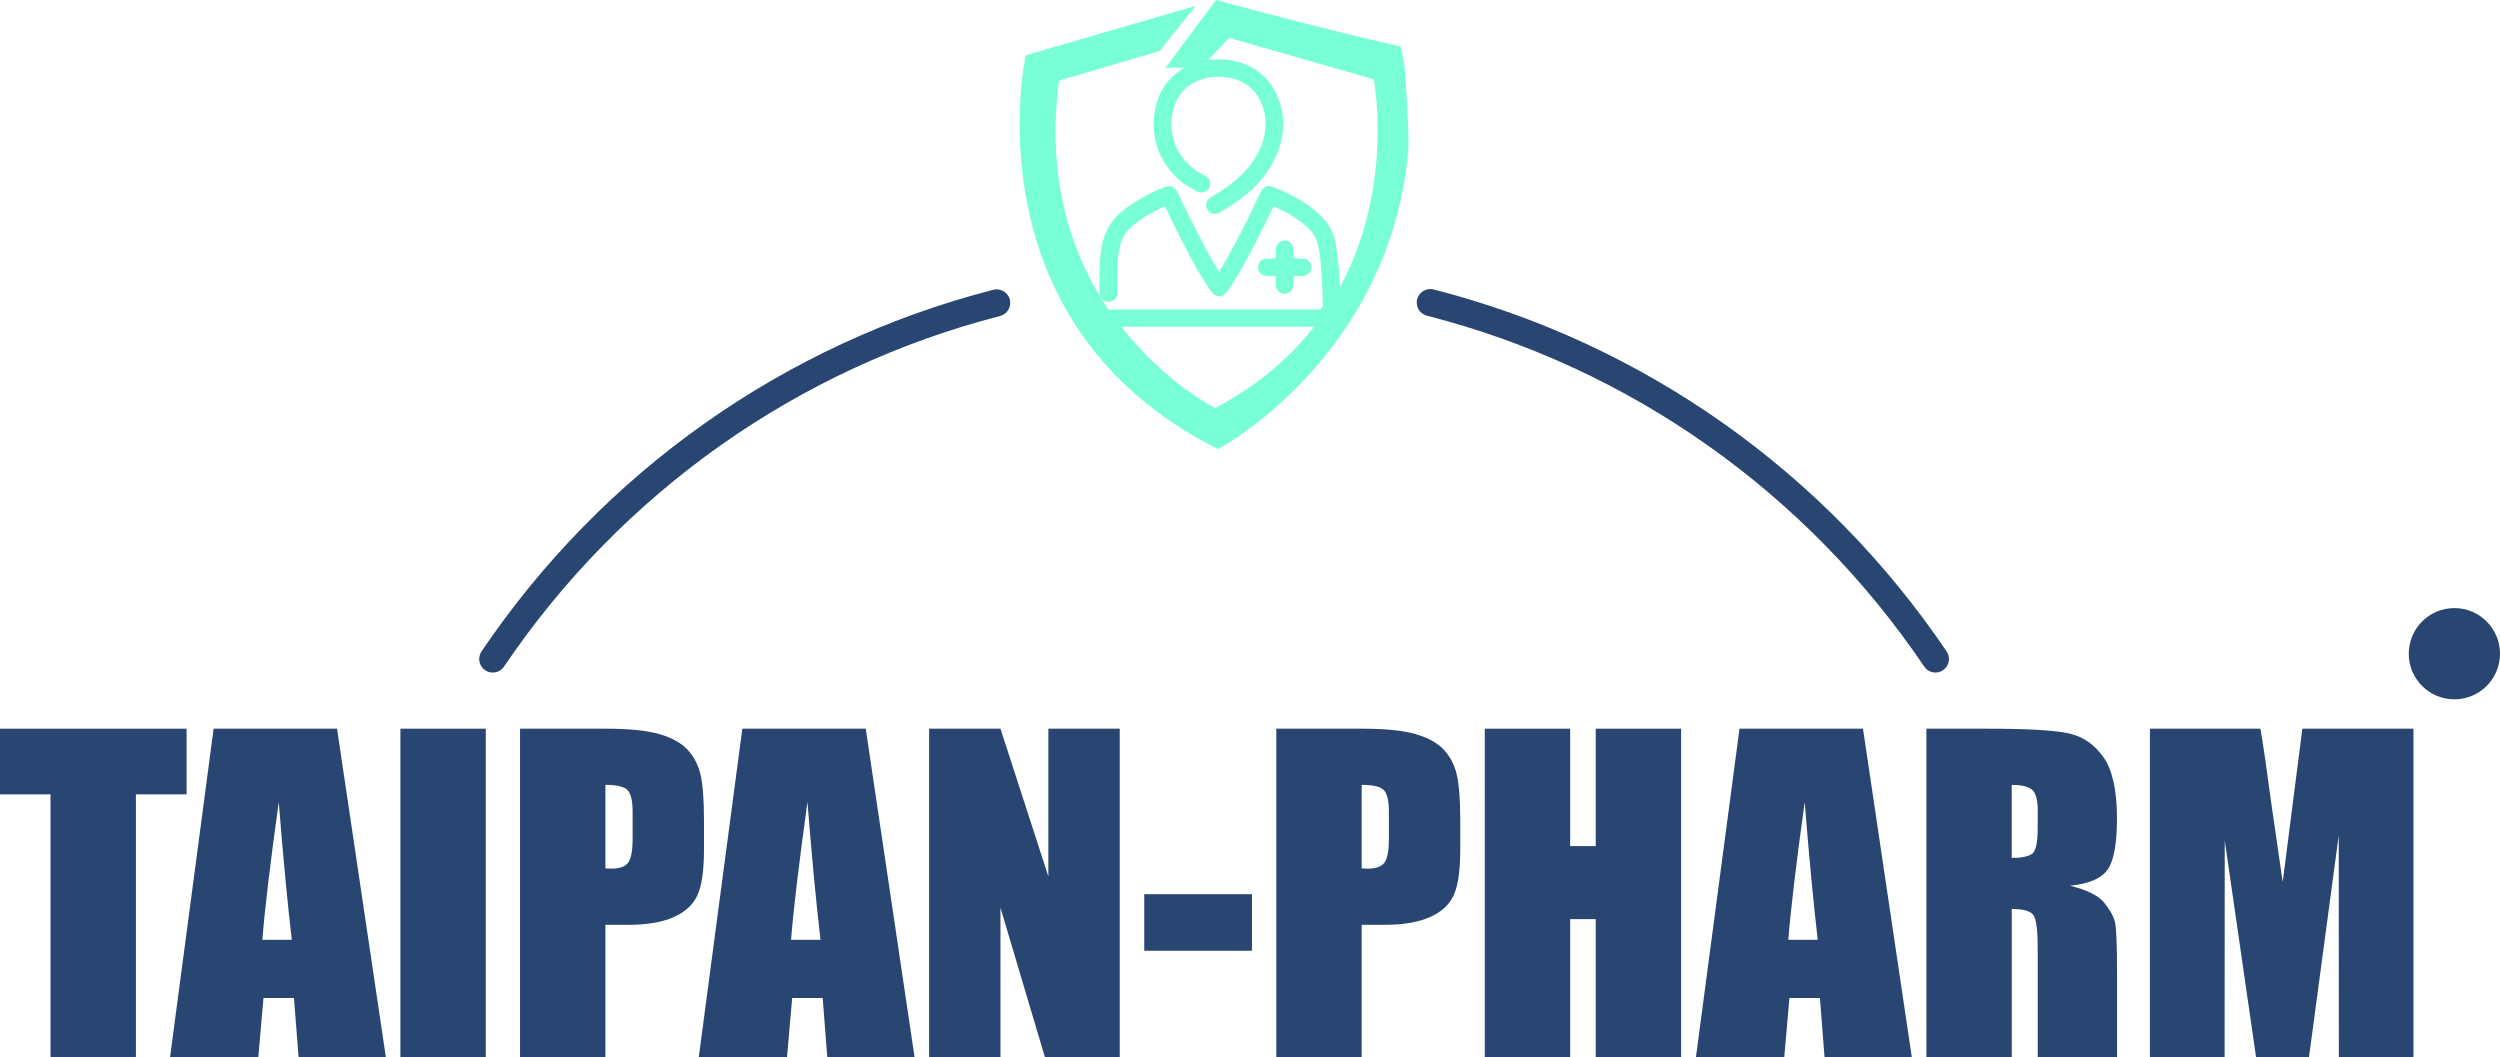
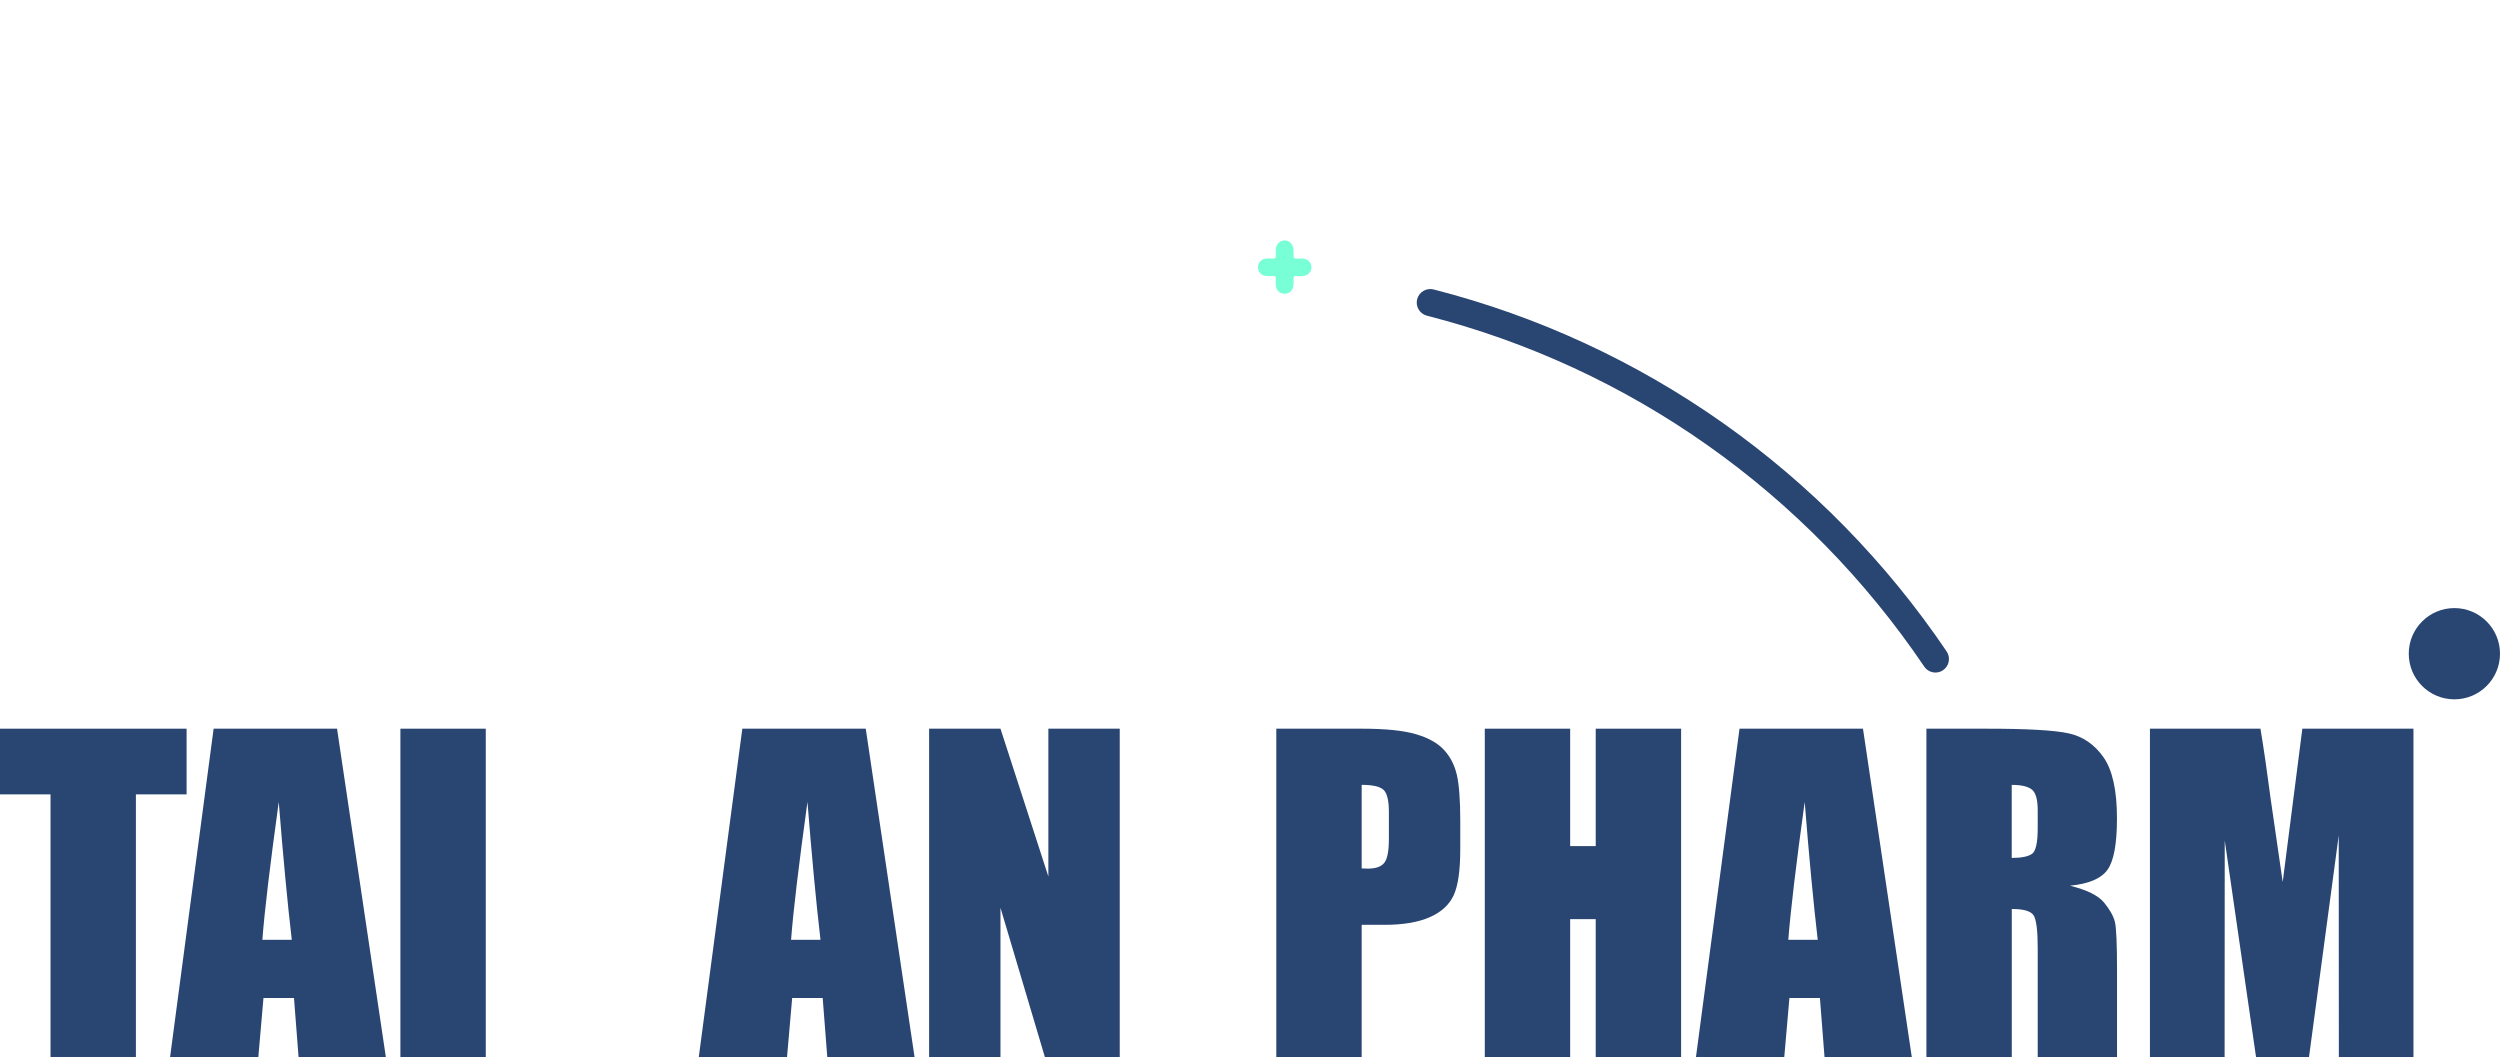
<svg xmlns="http://www.w3.org/2000/svg" id="PRINT" viewBox="0 0 408.78 172.84">
  <defs>
    <style>
      .cls-1 {
        fill: url(#_Градієнт_без_назви_2);
      }

      .cls-2 {
        fill: #294572;
      }

      .cls-3 {
        fill: url(#_Градієнт_без_назви);
      }
    </style>
    <linearGradient id="_Градієнт_без_назви" data-name="Градієнт без назви" x1="166.72" y1="159.56" x2="230.3" y2="159.56" gradientTransform="translate(0 196.28) scale(1 -1)" gradientUnits="userSpaceOnUse">
      <stop offset="0" stop-color="#a8ff78" />
      <stop offset="0" stop-color="#78ffd6" />
    </linearGradient>
    <linearGradient id="_Градієнт_без_назви_2" data-name="Градієнт без назви 2" x1="205.71" y1="152.61" x2="214.45" y2="152.61" gradientTransform="translate(0 196.28) scale(1 -1)" gradientUnits="userSpaceOnUse">
      <stop offset="0" stop-color="#a8ff78" />
      <stop offset="0" stop-color="#78ffd6" />
    </linearGradient>
  </defs>
  <g>
-     <path class="cls-3" d="M229.67,10.76l-.63-3.13c-13.67-3.11-30.22-7.63-30.22-7.63l-8.24,11.07h3.11c-3.14,1.78-4.74,4.65-5.01,8.36-.26,3.54.91,6.66,3.36,9.26,1.06,1.12,2.32,1.96,3.71,2.61.81.38,1.64.11,2.01-.62s.06-1.54-.73-1.96c-.1-.05-.2-.1-.3-.15-3.78-1.89-5.81-5.87-5.02-10.03.53-2.78,2.12-4.7,4.86-5.58,1.31-.42,2.65-.49,4-.31,2.29.31,4.11,1.36,5.26,3.41,1.29,2.3,1.42,4.72.6,7.21-.93,2.84-2.8,4.97-5.11,6.77-1.07.83-2.22,1.54-3.37,2.25-.57.35-.85.95-.73,1.51.22,1.04,1.27,1.49,2.22.95.96-.55,1.9-1.14,2.8-1.78,2.35-1.66,4.38-3.63,5.77-6.18,1.98-3.61,2.49-7.34.79-11.21-.98-2.25-2.6-3.9-4.85-4.93-1.05-.48-2.16-.69-3.27-.91h-2.81c-.1.02-.21.04-.31.05,1.07-1.16,2.19-2.34,3.43-3.58l23.62,6.75s3.44,17.47-5.52,34.02c-.01-.36-.02-.72-.04-1.09-.1-1.94-.28-3.88-.6-5.8-.33-1.95-1.17-3.6-2.62-4.95-2.27-2.13-4.97-3.53-7.84-4.63-.73-.28-1.42.05-1.79.75-.09.18-.18.36-.26.54-1.6,3.41-3.27,6.79-5.11,10.08-.47.84-.97,1.67-1.49,2.57-.92-1.48-1.73-2.9-2.48-4.35-1.5-2.87-2.96-5.76-4.33-8.7-.41-.88-1.15-1.18-2.04-.83-2.39.95-4.64,2.13-6.69,3.71-2.08,1.61-3.3,3.69-3.72,6.29-.35,2.15-.32,4.3-.3,6.46,0,.34,0,.68.05,1.02.12.82.75,1.35,1.53,1.3.74-.05,1.32-.66,1.34-1.46.02-.98,0-1.96,0-2.94,0-1.35.02-2.7.28-4.03.28-1.51.86-2.83,2.06-3.86,1.5-1.3,3.19-2.26,4.96-3.13.34-.17.5-.13.67.23.97,2,1.93,3.99,2.95,5.96,1.34,2.59,2.73,5.15,4.4,7.54.73,1.05,1.89,1.07,2.63.03,1.23-1.73,2.28-3.57,3.29-5.43,1.45-2.67,2.81-5.39,4.11-8.14.14-.29.26-.36.58-.22,1.55.73,3.04,1.55,4.38,2.62.97.77,1.88,1.61,2.28,2.85.28.87.44,1.76.55,2.67.31,2.63.4,5.27.44,7.91q0,.65-.65.65h-34.4c-5.78-8.57-10.26-20.82-8.07-37.41l16.45-4.85,5.9-7.38-27.79,8.07s-9.74,43.81,31.46,64.41c0,0,27.94-14.86,31.06-48.52.29-3.16-.59-14.11-.59-14.11l.02-.05ZM198.69,66.71s-8.17-4.07-15.36-13.29h31.55c-3.86,4.93-9.09,9.54-16.18,13.29h0Z" />
    <path class="cls-1" d="M211.99,45.14c.34.02.68.02,1.02,0,.82-.04,1.45-.68,1.43-1.45-.02-.8-.63-1.39-1.46-1.41-.33,0-.65-.02-.98,0-.35.02-.49-.1-.48-.46.01-.38,0-.77-.04-1.15-.1-.83-.72-1.39-1.48-1.36s-1.37.68-1.39,1.5c0,.37,0,.74,0,1.11,0,.26-.1.36-.35.35-.37-.01-.74,0-1.11,0-.82.02-1.43.6-1.45,1.37-.02.83.57,1.46,1.42,1.49.34.01.68.02,1.02,0,.34-.02.5.09.47.45-.02.35-.02.71,0,1.06.04.81.64,1.39,1.43,1.39s1.31-.5,1.43-1.25c.06-.4.06-.79.04-1.19-.01-.34.1-.5.46-.47l.02.02Z" />
  </g>
  <g id="CUSTOM-group">
    <path class="cls-2" d="M316.48,109.97c-.71,0-1.41-.34-1.84-.97-19.27-28.52-48.15-48.9-81.32-57.38-1.18-.3-1.9-1.51-1.6-2.69s1.51-1.9,2.69-1.6c34.22,8.75,64.01,29.77,83.89,59.19.68,1.01.42,2.39-.6,3.07-.38.26-.81.38-1.24.38h.02Z" />
-     <path class="cls-2" d="M80.57,109.97c-.43,0-.86-.12-1.24-.38-1.01-.68-1.28-2.06-.6-3.07,19.83-29.36,49.55-50.36,83.69-59.14,1.18-.31,2.39.41,2.7,1.59.3,1.18-.41,2.39-1.59,2.7-33.08,8.51-61.89,28.87-81.12,57.33-.43.63-1.13.97-1.84.97h0Z" />
  </g>
  <g>
    <path class="cls-2" d="M401.99,105.48c-.04.08-.02.14-.02.21v3.45c0,.23,0,.24-.24.24h-.36c-.21,0-.23-.02-.23-.24v-4.48q0-.24.24-.24h.84c.16,0,.23.06.28.21.35,1.13.71,2.25,1.07,3.37.02.05.02.12.08.16.06-.08.08-.18.1-.28.33-1.09.67-2.17,1-3.26.05-.15.12-.21.28-.2.27,0,.55,0,.82,0,.17,0,.21.06.21.21v4.48q0,.26-.27.27h-.32c-.17,0-.23-.06-.23-.23v-2.7c0-.29,0-.58-.03-.88-.05.17-.11.35-.16.52-.32,1.04-.63,2.07-.95,3.11-.04.12-.1.18-.23.17h-.44c-.13,0-.19-.05-.23-.17-.23-.73-.46-1.46-.69-2.19-.15-.47-.3-.95-.45-1.42-.01-.04-.03-.07-.05-.12h-.02Z" />
    <path class="cls-2" d="M399.07,107.29v1.86c0,.17-.06.24-.23.23h-.44c-.17,0-.22-.07-.22-.23v-3.71c0-.18-.07-.24-.24-.24h-1.15c-.15,0-.21-.05-.19-.19.02-.19-.08-.42.05-.55.12-.11.35-.03.53-.03h3.29c.16,0,.22.05.21.2v.41c0,.12-.04.17-.17.17h-1.24c-.15,0-.2.05-.2.2v1.9-.02Z" />
  </g>
  <circle class="cls-2" cx="401.32" cy="106.89" r="7.46" />
  <g>
    <path class="cls-2" d="M30.51,119.15v10.74h-8.29v42.94h-13.96v-42.94H0v-10.74h30.51Z" />
    <path class="cls-2" d="M55.11,119.15l7.98,53.69h-14.27l-.75-9.65h-4.99l-.84,9.65h-14.43l7.12-53.69h20.18,0ZM47.71,153.67c-.71-6.08-1.42-13.6-2.13-22.55-1.42,10.28-2.32,17.8-2.68,22.55h4.81Z" />
    <path class="cls-2" d="M79.43,119.15v53.69h-13.96v-53.69h13.96Z" />
-     <path class="cls-2" d="M85.03,119.15h14.06c3.8,0,6.73.3,8.77.9,2.04.6,3.58,1.46,4.61,2.59,1.03,1.13,1.72,2.49,2.09,4.1.36,1.6.55,4.08.55,7.44v4.68c0,3.43-.35,5.92-1.06,7.49-.71,1.57-2.01,2.77-3.9,3.61s-4.36,1.26-7.41,1.26h-3.75v21.62h-13.96v-53.69h0ZM98.99,128.34v13.66c.4.02.74.03,1.03.03,1.28,0,2.17-.32,2.67-.95s.75-1.94.75-3.93v-4.41c0-1.83-.29-3.03-.86-3.58-.58-.55-1.77-.83-3.58-.83h0Z" />
    <path class="cls-2" d="M141.56,119.15l7.98,53.69h-14.27l-.75-9.65h-4.99l-.84,9.65h-14.43l7.12-53.69h20.18ZM134.16,153.67c-.71-6.08-1.42-13.6-2.13-22.55-1.42,10.28-2.32,17.8-2.68,22.55h4.81Z" />
    <path class="cls-2" d="M183.09,119.15v53.69h-12.24l-7.26-24.41v24.41h-11.67v-53.69h11.67l7.83,24.17v-24.17h11.67Z" />
-     <path class="cls-2" d="M204.71,146.21v9.25h-17.61v-9.25h17.61Z" />
    <path class="cls-2" d="M208.69,119.15h14.06c3.8,0,6.73.3,8.77.9,2.04.6,3.58,1.46,4.61,2.59s1.72,2.49,2.09,4.1c.36,1.6.55,4.08.55,7.44v4.68c0,3.43-.35,5.92-1.06,7.49s-2.01,2.77-3.9,3.61c-1.89.84-4.36,1.26-7.41,1.26h-3.75v21.62h-13.96v-53.69h0ZM222.65,128.34v13.66c.4.02.74.03,1.03.03,1.28,0,2.17-.32,2.67-.95.5-.63.75-1.94.75-3.93v-4.41c0-1.83-.29-3.03-.86-3.58-.58-.55-1.77-.83-3.58-.83h-.01Z" />
    <path class="cls-2" d="M274.88,119.15v53.69h-13.96v-22.55h-4.18v22.55h-13.96v-53.69h13.96v19.2h4.18v-19.2h13.96Z" />
    <path class="cls-2" d="M304.62,119.15l7.98,53.69h-14.27l-.75-9.65h-4.99l-.84,9.65h-14.44l7.12-53.69h20.19ZM297.22,153.67c-.71-6.08-1.42-13.6-2.13-22.55-1.42,10.28-2.31,17.8-2.68,22.55h4.81Z" />
    <path class="cls-2" d="M314.98,119.15h9.88c6.59,0,11.05.25,13.38.76,2.33.51,4.23,1.81,5.7,3.9s2.21,5.42,2.21,10c0,4.18-.52,6.99-1.56,8.42-1.04,1.44-3.08,2.3-6.13,2.59,2.76.69,4.62,1.6,5.57,2.75s1.54,2.21,1.78,3.17c.23.96.35,3.61.35,7.94v14.16h-12.97v-17.84c0-2.87-.23-4.65-.68-5.34-.45-.69-1.64-1.03-3.56-1.03v24.21h-13.96v-53.69h-.01ZM328.94,128.34v11.94c1.57,0,2.67-.22,3.3-.65.63-.43.95-1.83.95-4.19v-2.95c0-1.7-.3-2.82-.91-3.35-.61-.53-1.72-.8-3.33-.8h-.01Z" />
    <path class="cls-2" d="M394.63,119.15v53.69h-12.2l-.02-36.25-4.86,36.25h-8.66l-5.12-35.42-.02,35.42h-12.21v-53.69h18.07c.54,3.23,1.09,7.03,1.66,11.41l1.98,13.66,3.21-25.07h18.17Z" />
  </g>
</svg>